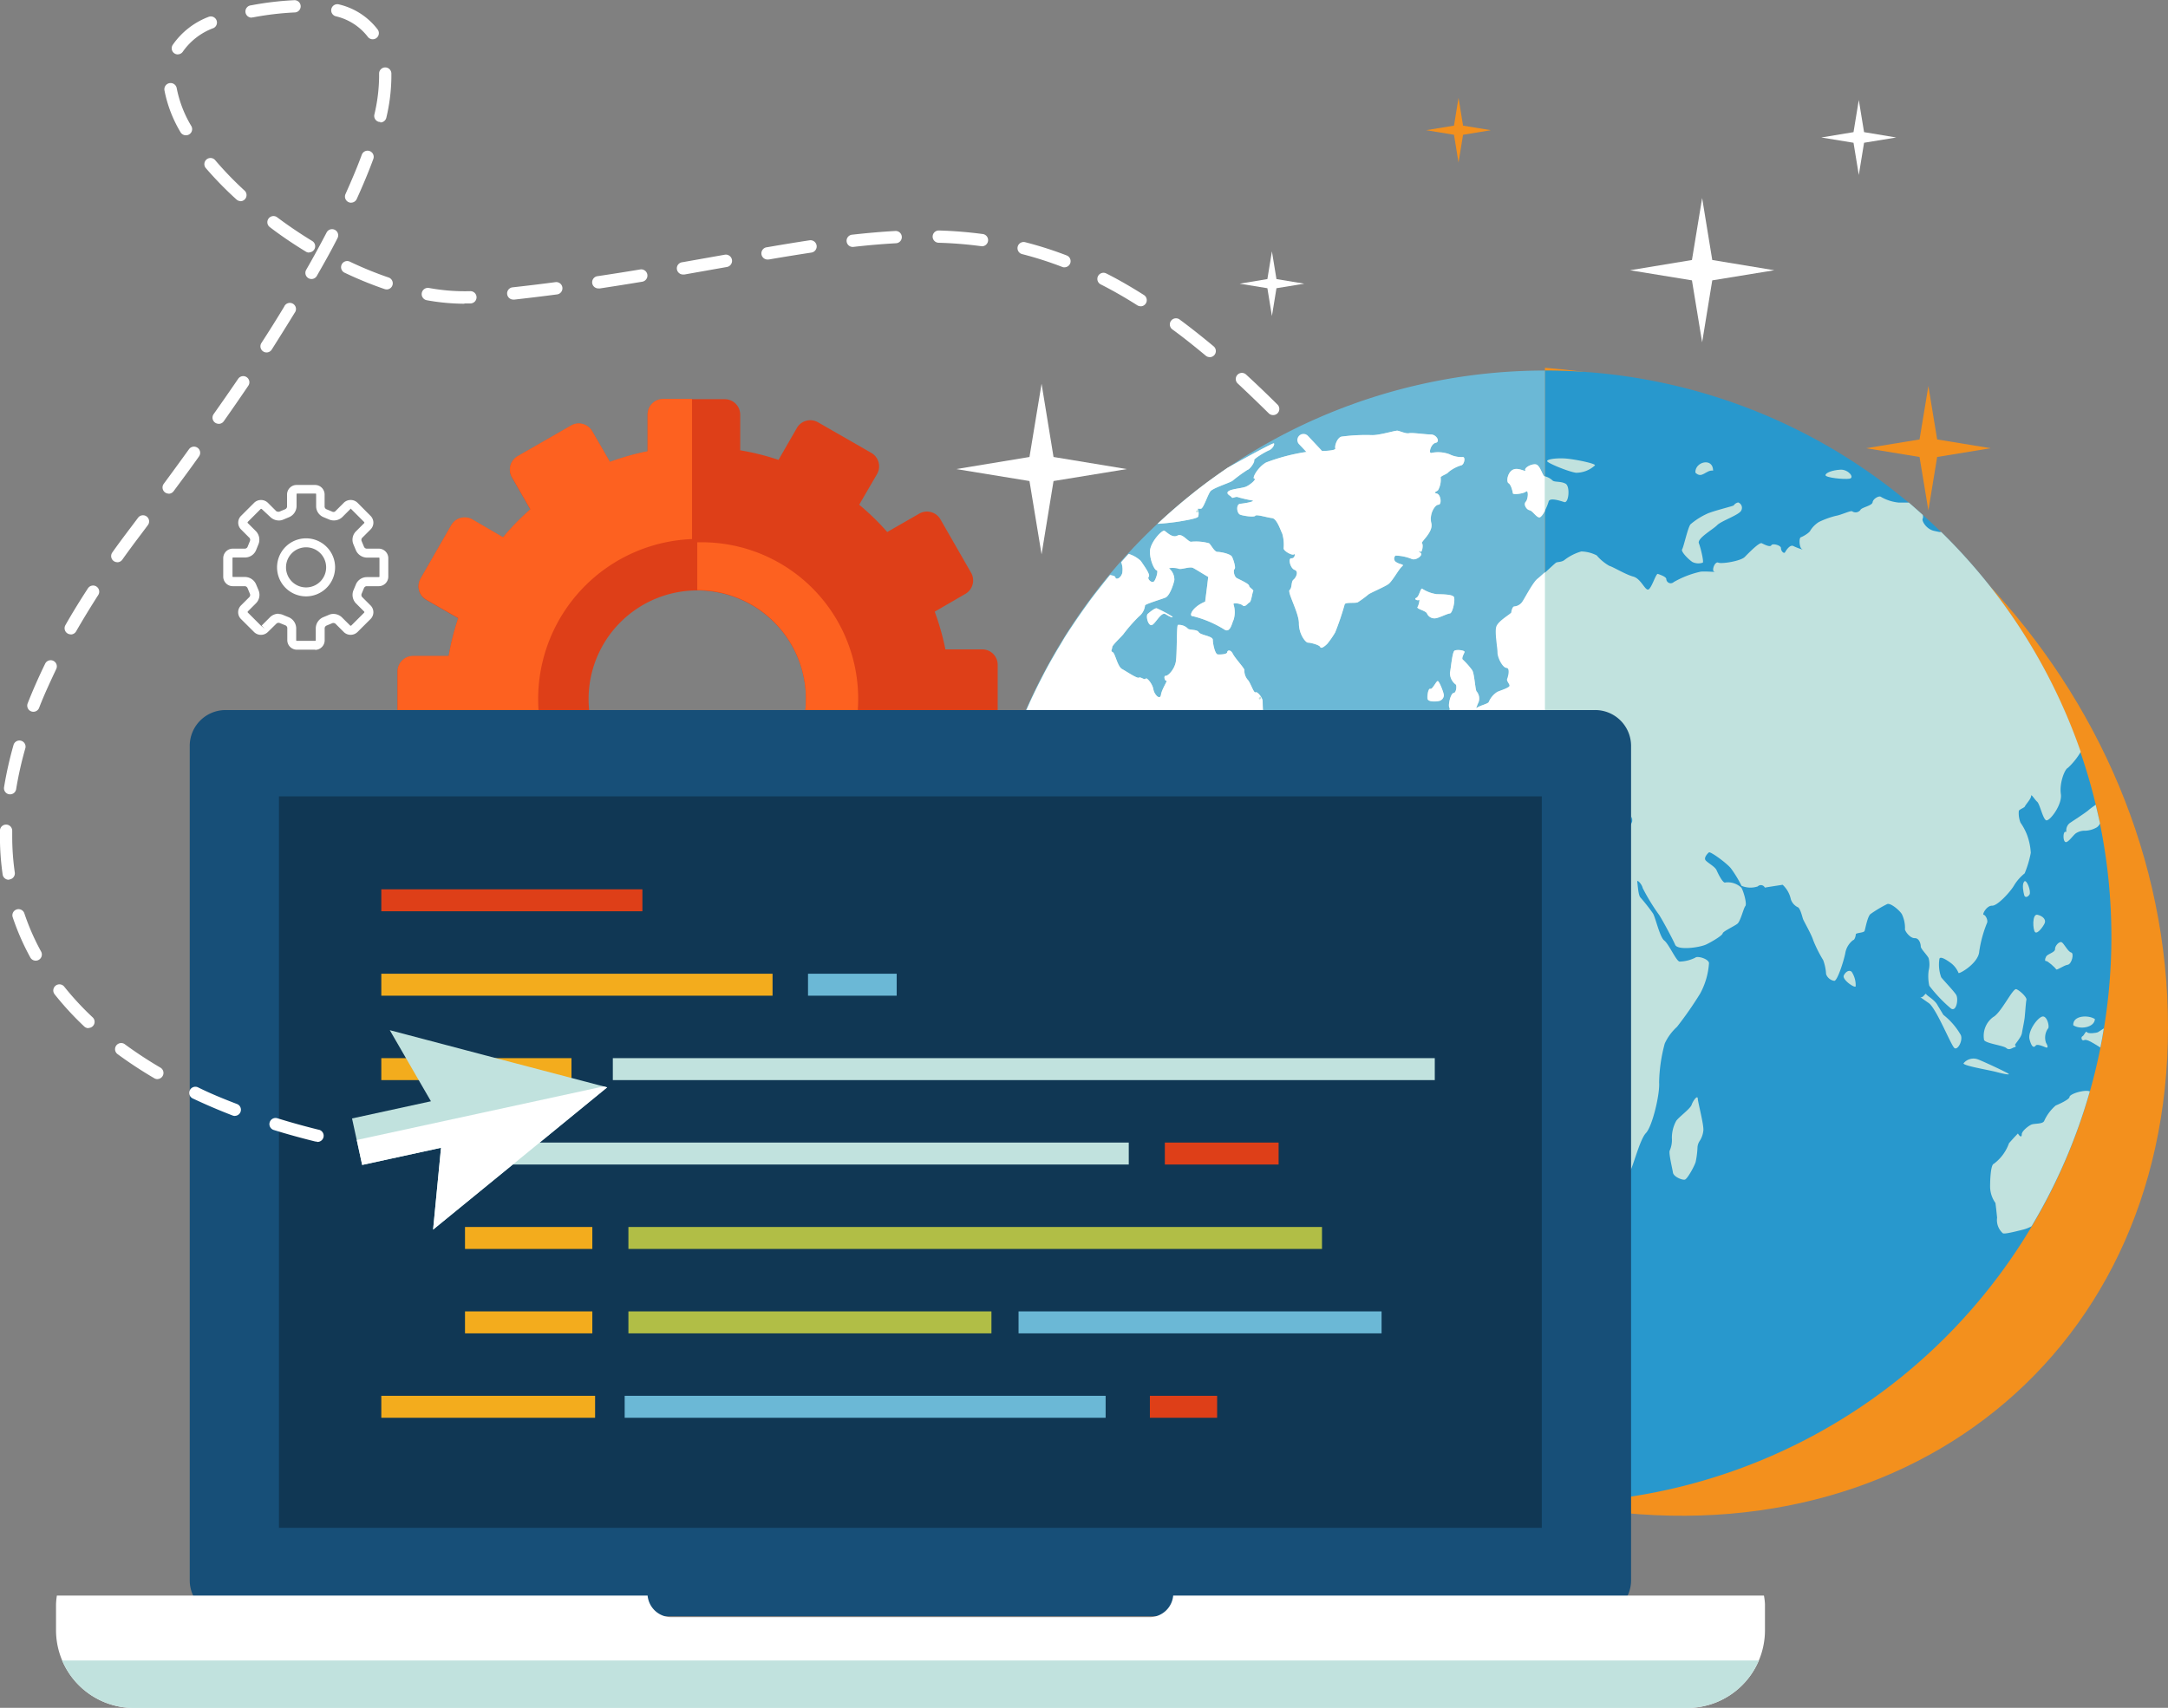
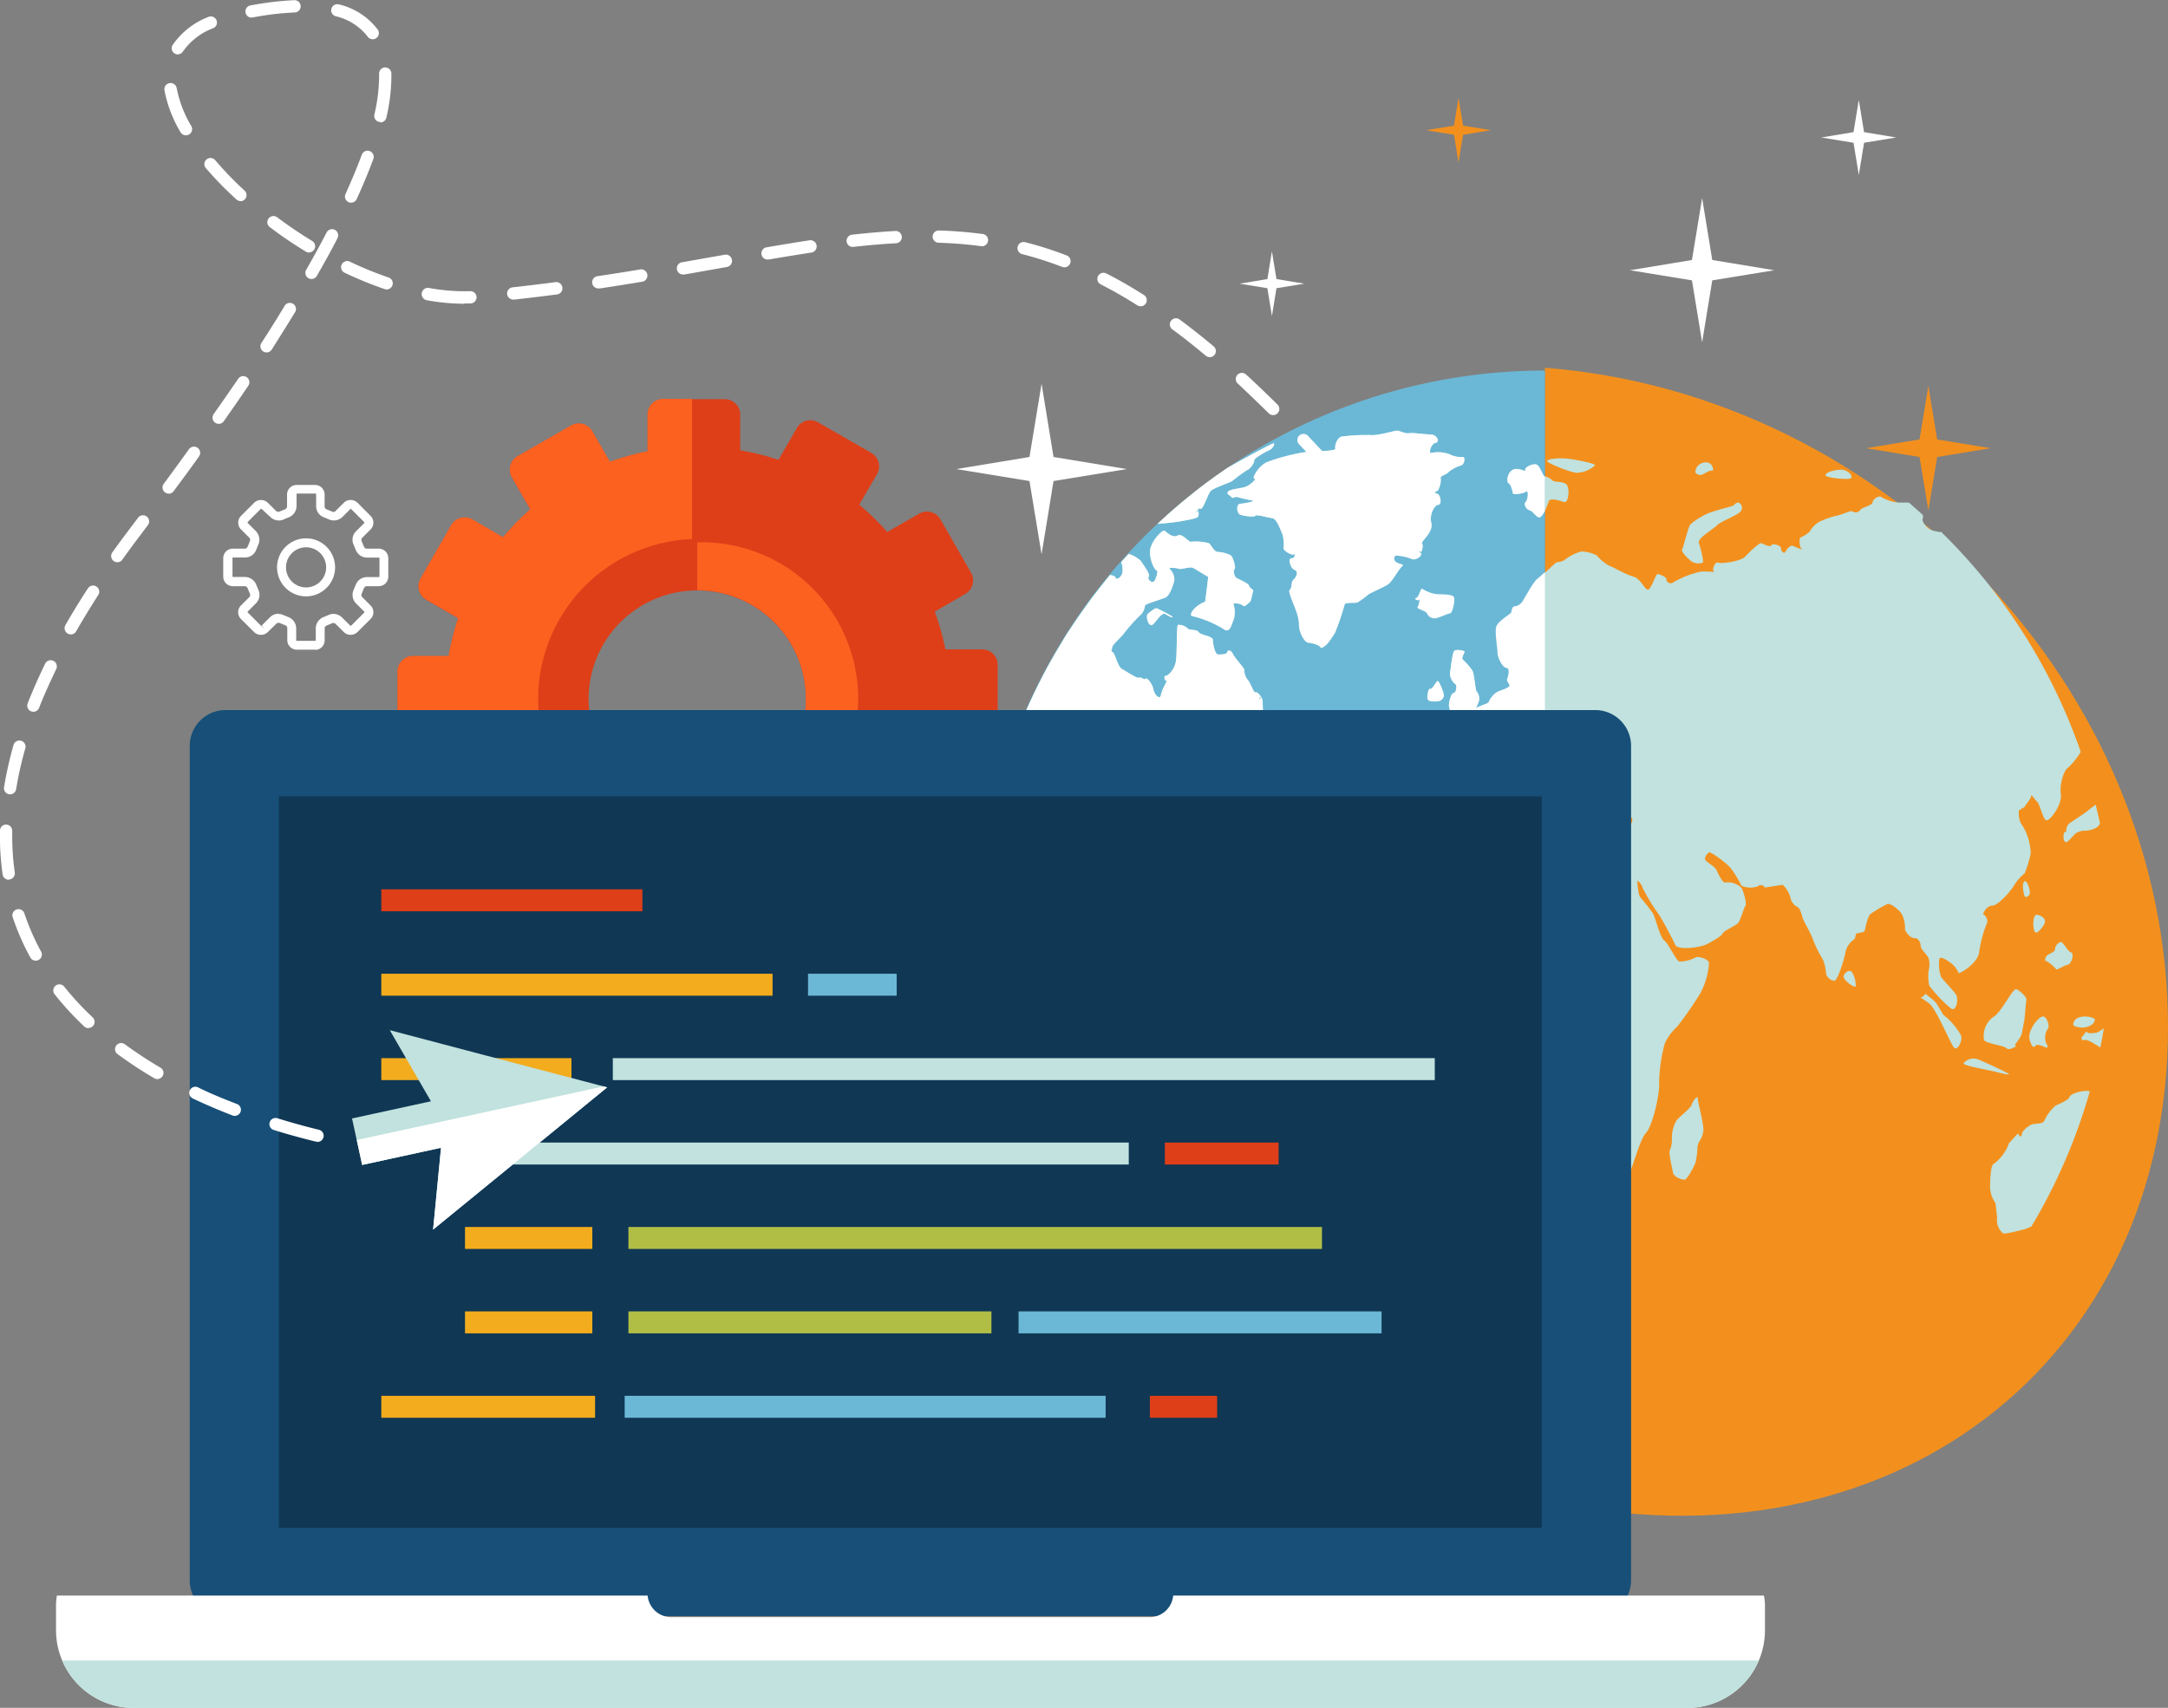
<svg xmlns="http://www.w3.org/2000/svg" id="Layer_4" data-name="Layer 4" viewBox="0 0 353.31 278.38">
  <rect x="0" y="0" width="353.31" height="278.38" fill="#808080" stroke="none" />
  <defs>
    <style>.cls-1{fill:#de3f18;}.cls-2{fill:#fd6120;}.cls-3{fill:#fff;}.cls-4{fill:#f3901d;}.cls-5{fill:#2898cd;}.cls-6{fill:#6bb8d6;}.cls-7{fill:#c1e2de;}.cls-8{fill:#174f78;}.cls-9{fill:#103754;}.cls-10{fill:#f3ac1d;}.cls-11{fill:#b1be46;}</style>
  </defs>
  <path class="cls-1" d="M744.44,679.45h-6a42.18,42.18,0,0,0-1.74-6.15l5-2.9a2.53,2.53,0,0,0,.92-3.45l-5-8.71a2.53,2.53,0,0,0-3.44-.92l-5.22,3a40.62,40.62,0,0,0-4.57-4.45l2.91-5a2.53,2.53,0,0,0-.92-3.44l-8.71-5a2.52,2.52,0,0,0-3.43.92l-3,5.21A40.26,40.26,0,0,0,705,647v-5.81a2.52,2.52,0,0,0-2.52-2.52H692.44a2.52,2.52,0,0,0-2.53,2.52v6a41.36,41.36,0,0,0-6.14,1.73l-2.89-5a2.53,2.53,0,0,0-3.46-.92l-8.71,5a2.51,2.51,0,0,0-.91,3.43l3,5.22a40.21,40.21,0,0,0-4.45,4.56l-5-2.91a2.53,2.53,0,0,0-3.44.93l-5,8.71a2.52,2.52,0,0,0,.93,3.44l5.21,3a40.66,40.66,0,0,0-1.56,6.18h-5.8a2.52,2.52,0,0,0-2.53,2.52v10.06a2.52,2.52,0,0,0,2.53,2.52h6a40.87,40.87,0,0,0,1.73,6.15l-5,2.9a2.51,2.51,0,0,0-.92,3.43l5,8.72a2.52,2.52,0,0,0,3.44.92l5.21-3a41.11,41.11,0,0,0,4.57,4.46l-2.9,5a2.51,2.51,0,0,0,.92,3.43l8.72,5a2.51,2.51,0,0,0,3.43-.92l3-5.21a41,41,0,0,0,6.19,1.56V734a2.51,2.51,0,0,0,2.51,2.51h10.07a2.52,2.52,0,0,0,2.52-2.52v-6a41.88,41.88,0,0,0,6.15-1.73l2.9,5a2.51,2.51,0,0,0,3.43.92l8.72-5a2.52,2.52,0,0,0,.92-3.44l-3-5.21a40.48,40.48,0,0,0,4.46-4.56l5,2.91a2.52,2.52,0,0,0,3.44-.92l5-8.72a2.52,2.52,0,0,0-.92-3.43l-5.21-3a41.12,41.12,0,0,0,1.57-6.17h5.81a2.52,2.52,0,0,0,2.51-2.53V682A2.51,2.51,0,0,0,744.44,679.45ZM698,705.26a17.71,17.71,0,1,1,17.71-17.71A17.71,17.71,0,0,1,698,705.26Z" transform="translate(-584.37 -573.6)" />
  <path class="cls-2" d="M697.15,713.63a26.1,26.1,0,0,1,0-52.16V638.63h-4.71a2.52,2.52,0,0,0-2.53,2.52v6a41.36,41.36,0,0,0-6.14,1.73l-2.89-5a2.53,2.53,0,0,0-3.46-.92l-8.71,5a2.51,2.51,0,0,0-.91,3.43l3,5.22a40.21,40.21,0,0,0-4.45,4.56l-5-2.91a2.53,2.53,0,0,0-3.44.93l-5,8.71a2.52,2.52,0,0,0,.93,3.44l5.21,3a40.66,40.66,0,0,0-1.56,6.18h-5.8a2.52,2.52,0,0,0-2.53,2.52v10.06a2.52,2.52,0,0,0,2.53,2.52h6a40.87,40.87,0,0,0,1.73,6.15l-5,2.9a2.51,2.51,0,0,0-.92,3.43l5,8.72a2.52,2.52,0,0,0,3.44.92l5.21-3a41.11,41.11,0,0,0,4.57,4.46l-2.9,5a2.51,2.51,0,0,0,.92,3.43l8.72,5a2.51,2.51,0,0,0,3.43-.92l3-5.21a41,41,0,0,0,6.19,1.56V734a2.51,2.51,0,0,0,2.51,2.51h3.6Z" transform="translate(-584.37 -573.6)" />
  <path class="cls-2" d="M698,662v7.79a17.71,17.71,0,1,1,0,35.42v7.79a25.51,25.51,0,1,0,0-51Z" transform="translate(-584.37 -573.6)" />
  <polygon class="cls-3" points="277.39 32.28 275.73 42.38 265.63 44.05 275.73 45.7 277.39 55.8 279.04 45.7 289.15 44.05 279.04 42.38 277.39 32.28" />
  <polygon class="cls-3" points="169.74 62.55 167.77 74.49 155.83 76.46 167.77 78.41 169.74 90.36 171.69 78.41 183.63 76.46 171.69 74.49 169.74 62.55" />
  <polygon class="cls-3" points="302.92 16.3 302.06 21.54 296.81 22.41 302.06 23.27 302.92 28.52 303.78 23.27 309.02 22.41 303.78 21.54 302.92 16.3" />
  <polygon class="cls-3" points="291.27 176.92 289.83 185.63 281.12 187.06 289.83 188.49 291.27 197.2 292.69 188.49 301.4 187.06 292.69 185.63 291.27 176.92" />
  <polygon class="cls-3" points="314.95 168.48 314.2 173 309.68 173.75 314.2 174.49 314.95 179.02 315.69 174.49 320.21 173.75 315.69 173 314.95 168.48" />
  <polygon class="cls-4" points="314.26 62.92 312.82 71.63 304.12 73.06 312.82 74.49 314.26 83.2 315.69 74.49 324.4 73.06 315.69 71.63 314.26 62.92" />
  <polygon class="cls-4" points="237.69 15.95 236.95 20.48 232.42 21.22 236.95 21.97 237.69 26.49 238.43 21.97 242.96 21.22 238.43 20.48 237.69 15.95" />
  <polygon class="cls-3" points="207.28 40.97 206.54 45.49 202.02 46.24 206.54 46.98 207.28 51.51 208.02 46.98 212.55 46.24 208.02 45.49 207.28 40.97" />
  <path class="cls-4" d="M836.14,818.17c56,12.36,101.54-22.24,101.54-77.14S892.13,637.91,836.14,633.55" transform="translate(-584.37 -573.6)" />
-   <path class="cls-5" d="M836.14,818.62a92.31,92.31,0,0,0,0-184.63" transform="translate(-584.37 -573.6)" />
  <path class="cls-6" d="M836.14,634a92.31,92.31,0,1,0,0,184.63" transform="translate(-584.37 -573.6)" />
  <path class="cls-7" d="M924.45,751.41c-1.22,0-2.8.6-2.82,1s-1.7,1.17-2.25,1.39a7.19,7.19,0,0,0-1.87,2.5c-.23.57-1.6.39-2.11.62s-1.55,1.06-1.55,1.57-.28.45-.63-.13l-.66.7-.79.88a7.16,7.16,0,0,1-2.47,3.36c-.52.14-.61,2.64-.61,3.63a4.64,4.64,0,0,0,.87,2.76l.1.8.17,1.59a2.87,2.87,0,0,0,.93,2.54c.27.21,2.56-.41,3.43-.62a6.33,6.33,0,0,0,1.25-.51,91.87,91.87,0,0,0,9.5-22A2.08,2.08,0,0,0,924.45,751.41Z" transform="translate(-584.37 -573.6)" />
  <path class="cls-7" d="M772,753.77c-.13.25,1.52,1.95,2.16,2.52a16.39,16.39,0,0,1,2.27,4.26,6.91,6.91,0,0,1,0,2.75c-.08.35.31,1.12.38,1.44s-.56,3-.33,4.13-1.28,4.5-1.25,6.19.8,3.9,1.12,3.74.41,1.54-.1,1.74-1.12,1.56-.83,1.62,0,1.4.06,1.93.53,4,.62,4.92a26.5,26.5,0,0,0,1.62,3.73c.26.73.53,2.1.63,2.31a2.81,2.81,0,0,0,.24.44,8,8,0,0,1,1.32.6,8.14,8.14,0,0,0,2.92-.05c.64-.13,0-.72-.24-1s-.55-1.88-.89-2-.47-2.14-.18-2.58,1.48-1.14,1.61-1.51.16-2.1-.15-2.34.09-2.34-.15-3.38,1.81-2,1.93-2.82,2.34-1.72,2.84-2.13a5.26,5.26,0,0,0,.7-3.3c-.24-.5.82-.92,1.29-.92a6.4,6.4,0,0,0,1.19-.34c.18,0,.74-1.05,1-1.3s.93-2.74,1.48-3.16a4.3,4.3,0,0,0,1-2.36,7.44,7.44,0,0,1,1.11-2.16,12.2,12.2,0,0,1,2.72-1.5c.37-.16.93-3.48,1.08-4.68a31.83,31.83,0,0,1,.81-3.19c0-.39.71-.73.83-.85a21.47,21.47,0,0,1,.94-2,9.84,9.84,0,0,0,1.49-2.12,13.63,13.63,0,0,1,.39-1.85v-2.11c-.37-1-1.47-2.26-1.76-2s-1.57-.89-2.22-1.13a12.45,12.45,0,0,0-2.7-.45c-.41,0-1.84-1.17-2.48-1.37s-2.27-.51-2.57-.7-.7-2.62-2-3.41-3.62-2.64-3.87-3.32-2.78-2.11-3.56-2.54a3.14,3.14,0,0,0-2.1-.37c-.15.15-1.12-1.32-1.62-1.73s-2-.76-2.08-.38-1.07.18-1.31-.14-1,.13-1.38.25-1.62,2-2.19,2.5-1.27-.43-1.65-.59a4.19,4.19,0,0,0-2.23.57c-.39.28-1.31-2-1.09-3.09s-1-3.18-1.86-3.23-1.17-2.27-1-3.09-1.62-1.33-2.07-1.39-1.58,1.09-1.77,1.65-4.28-.75-3.79-3.2a11.27,11.27,0,0,1,2.89-5.28,7.31,7.31,0,0,1,3.69-.11,1,1,0,0,0,1.2-.16,7.75,7.75,0,0,1,2.88.29c.64.26,1.55,2.73,2.21,3s.91-1.6,1-2.06a4.71,4.71,0,0,0-.48-2c-.16-.33,1.06-3.33,2.07-3.84a4.68,4.68,0,0,0,2-2.47c-.09-.29.8-.53,1-.65s0-2.54.36-3.07a11.72,11.72,0,0,1,2.87-1.89,2.28,2.28,0,0,0,.83-2c-.22-.27,1.54-1.77,2.45-2.06s1.7.52,1.47.65c.18-.1,1.44-.75,2-1.1s0-1.55-.39-1.89-.16-1.64.32-1.77.91-1.26.78-1.5,2,.2,2.82-.41.23,1.45-.36,2.27a.94.94,0,0,0,.82,1.45c.38-.16.79.44.87.67s.9-.24,1.43,0,.86-.74.9-1.18-1.28-1.38-1.5-1.92a34.39,34.39,0,0,1-.32-4.31c0-.64-.89-1.68-1.17-1.49s-.84-1.66-1.28-2.06a2.32,2.32,0,0,1-.53-1.58c0-.3-1.51-1.9-1.88-2.64s-.89-.59-.92-.25-1.1.39-1.54.35-.8-1.73-.8-2.37-2-.75-2.3-1.26-1.61-.27-1.82-.63a2.07,2.07,0,0,0-1.57-.55c-.24.14-.12,4.73-.34,6s-1.27,2.33-1.65,2.3-.16.88.11.8-.74,1.35-.88,2.29-1.09,0-1.24-.9-1.09-2-1.26-1.72-.82-.35-1.1-.17-2-1-2.75-1.41-1.11-2.56-1.52-2.75-.07-.46-.08-.79,1.38-1.6,1.8-2.11a25.85,25.85,0,0,1,2.55-2.91,2.65,2.65,0,0,0,1-1.78c-.1-.21,2.59-1,3.32-1.3s1.36-2.28,1.46-2.87a2.39,2.39,0,0,0-.8-1.84c-.34-.15,1-.2,1.47,0s1.84-.41,2.39-.12,1.66,1,2.46,1.46l-.18,1.5-.32,2.53c-2.13.88-2.74,2.4-2,2.37a17.65,17.65,0,0,1,5.09,2.15c1,.69,1.26-1,1.54-1.55a4.12,4.12,0,0,0,0-2.5c-.23-.33,1.11-.21,1.49.15s.82-.37,1.11-.5.43-1.52.59-1.8-.64-.57-.66-.91-1.55-1-2-1.25-.62-1.29-.37-1.47-.17-1.52-.41-2-1.83-.8-2.37-.8-1.08-1.23-1.39-1.41a8,8,0,0,0-2.85-.25c-.5.15-1.44-1.45-2.28-1s-1.74-.57-2.12-.78-2.39,1.93-2.37,3.44.78,3,1.09,3-.07,1.41-.42,1.8-1.19-.41-.86-.75-.87-1.92-1.28-2.56a5,5,0,0,0-2-1.16c-.41.45-.81.9-1.21,1.36a3.32,3.32,0,0,1,.16,1.8c-.3.92-1.07,1.06-1.11.66,0-.18-.41-.31-.87-.37a92,92,0,0,0-20.76,48.25,5.52,5.52,0,0,1,1.08,1.54c.25.81,1.66,1.34,1.93,1.51s.35-1.55.16-2,.34-.71.33-.39a12.76,12.76,0,0,0,1.76,2.39c.44.54.9,4.06,1.32,4.82s4.48,2.32,5.8,2.6a7.07,7.07,0,0,1,3.21,2.16c.26.42,2,.64,2.37.8s1.27,1.35,1.64,1.6a2,2,0,0,1,.66,1.14c0,.19,2.3,1.05,2.86,1.67a1.23,1.23,0,0,0,1.65.19c.18-.26.63,1.22.87,1.73a3.34,3.34,0,0,1,.11,2c-.18.2-.51,2.51-.9,3a11.86,11.86,0,0,0-1,4.48,5.3,5.3,0,0,0,1.72,2.24.53.53,0,0,1-.1,1c-.36,0-.2,3.25.67,3.72A3.27,3.27,0,0,1,772,753.77Z" transform="translate(-584.37 -573.6)" />
  <path class="cls-7" d="M782.88,697.54h0Z" transform="translate(-584.37 -573.6)" />
  <path class="cls-7" d="M776.57,658.6c1.1-.19,2.94-.49,3.07-.8a1.91,1.91,0,0,0-.1-1.28l.53,0c.42,0,1.12-2.3,1.56-2.84s3-1.33,3.57-1.69a25.77,25.77,0,0,1,2.43-1.78c.5-.15,1.25-1.33,1.13-1.57s1.71-1.34,2.4-1.63,1-1.1.79-1.14-4,2-7.55,4A92.81,92.81,0,0,0,773,659C774.15,658.93,775.85,658.72,776.57,658.6Z" transform="translate(-584.37 -573.6)" />
  <path class="cls-7" d="M843.34,773.5c1.18-.7,3.19-3.67,3.85-4.29s1.14-2.87,1.28-3.36a3.22,3.22,0,0,1,1.51-1.39c.38-.1,1.57-5.08,2.62-6.17s2.29-6.35,2.15-8.24a25.9,25.9,0,0,1,.92-6.36,8.52,8.52,0,0,1,2-2.72,59.3,59.3,0,0,0,3.77-5.42,12,12,0,0,0,1.44-5c-.16-.7-1.92-1.18-2.25-.84a6,6,0,0,1-2.53.63c-.53,0-1.75-2.85-2.51-3.43s-1.44-3.85-1.87-4.46a30.16,30.16,0,0,0-2-2.54c-.38-.36-.45-2.09-.53-2.56s.73.31.88,1a32.85,32.85,0,0,0,2.7,4.41c.6.94,2.2,3.92,2.6,4.85s4,.46,5.1-.08,2.59-1.46,2.64-1.79,1.89-1.16,2.4-1.57,1-2.54,1.29-2.88-.27-2.38-.65-3a3.24,3.24,0,0,0-2.59-.85c-.37.24-1.17-1.36-1.45-2s-1.69-1.31-1.85-1.72.38-1,.61-1.18,2.82,1.68,3.57,2.59a19.05,19.05,0,0,1,1.74,2.86,3.76,3.76,0,0,0,2.64.1.72.72,0,0,1,1.16.19l.65-.11,2.25-.35a4.5,4.5,0,0,1,1.34,2.38,2.22,2.22,0,0,0,1.09,1.26c.43.1.76,1.57.89,1.94s1.41,2.57,1.67,3.49a22,22,0,0,0,1.62,3.22,7.74,7.74,0,0,1,.47,2.27,1.67,1.67,0,0,0,1.34,1.1c.51,0,1.54-3.26,1.78-4.46a3.36,3.36,0,0,1,1.3-2.19c.23,0,.42-.67.42-.93s1.31-.23,1.43-.55.49-2.46,1-2.78a20.22,20.22,0,0,1,2.7-1.61c.58-.2,2.05,1.07,2.39,1.67a5.22,5.22,0,0,1,.5,2.36c-.12.25.78,1.55,1.57,1.53s1,1,1,1.37,1.07,1.42,1.28,1.89a4.1,4.1,0,0,1,0,2.05,7.15,7.15,0,0,0,.11,2.45,23.63,23.63,0,0,0,3.48,3.67c.91.74,1.34-1.52.88-2.22s-2.05-2.34-2.42-2.83a6,6,0,0,1-.29-3c.13-.55,1.38.31,1.9.7a3.91,3.91,0,0,1,1.21,1.58c0,.29,3.26-1.53,3.38-3.5a20,20,0,0,1,1.3-4.72c.11-.52-.32-1.23-.59-1.25s.48-1.51,1.39-1.48,3.1-2.41,3.62-3.38a7.62,7.62,0,0,1,1.68-1.89,16.67,16.67,0,0,0,1-3.35,10.17,10.17,0,0,0-.61-2.92,9.45,9.45,0,0,0-1.07-2,4.23,4.23,0,0,1-.27-1.93c.12-.24.94-.51,1-.73s1-1.22,1-1.67.58.57,1,.94.9,2.71,1.43,3,2.68-2.5,2.42-4.27.62-4.05,1.14-4.26a11.32,11.32,0,0,0,2.1-2.62,92.53,92.53,0,0,0-22.74-35.84,1.36,1.36,0,0,1-.35,0l-.79-.17c-1.32-.28-2.09-1.7-1.87-2a.92.92,0,0,0,0-.62q-1.11-1-2.26-2c-.63,0-1.29,0-1.67,0a7.19,7.19,0,0,1-2.83-.9c-.31-.31-1.34.27-1.41.85s-1.87.84-2,1.28a1,1,0,0,1-1.29.22c-.18-.25-1.85.59-2.69.71a14.2,14.2,0,0,0-2.76,1,4.36,4.36,0,0,0-1.4,1.39c-.13.36-1.21,1-1.55,1.1s-.27,1.69.17,1.92-.83-.19-1.38-.48-1.18.67-1.36,1-.69-.2-.67-.66-1.38-.84-1.57-.47-1.15-.13-1.56-.33-2.14,1.6-2.79,2.25-3.73,1.16-4.3.91-1.14,1.36-.65,1.47-1.25-.08-2.21,0a15.44,15.44,0,0,0-4.4,1.7.72.72,0,0,1-1.21-.49c0-.38-1.06-.73-1.37-.84s-.93,2.08-1.48,2.5-1.22-1.71-2.52-2.06-3.33-1.61-3.91-1.75a7.74,7.74,0,0,1-2.06-1.71,5.79,5.79,0,0,0-2.52-.64,8.16,8.16,0,0,0-2.71,1.37c-.47.39-1.16.31-1.39.45s-2.18,2-2.93,2.64-2.07,3.16-2.5,3.78a1.77,1.77,0,0,1-1.31.74c-.25,0-.46.7-.46.95s-2.24,1.42-2.47,2.43.22,3.33.22,4.15.83,2.46,1.45,2.48.29,1.4.13,1.78.39.81.37,1.14-1.57.79-2,1A3.59,3.59,0,0,0,827,688c-.09.35-1.58.6-2.07,1.07a10.35,10.35,0,0,1,.42-1.08,1.79,1.79,0,0,0-.34-1.68c-.23-.2-.35-2.88-.72-3.46a12.13,12.13,0,0,0-1.54-1.74c-.23-.19.16-.89.29-1.2s-1.25-.47-1.63-.25-.58,2.88-.75,3.6a2.38,2.38,0,0,0,.92,1.9c.22.05.16,1.36-.32,1.4s-.94,2-.69,2.39-.35,1.29-.64,1.49,1.87.08,2.86.06,1.75.41,1.65.5-1.88.34-2.2.77-1.52,1.23-1.76,1.56.4,1,.91,1,1.09,1.77,1.5,2.1.25,1.27.08,1.53-2.58-.17-3.49.05-2.07,2.16-2.15,2.89a17.69,17.69,0,0,0,.27,3.41c.11.58,2,.94,2.41,1.22s2.22,0,2.61.19,1.61-1.86,1.86-2.8,2.19-2.68,2.59-3.33,2.51-.56,3-.9.23,1.6.48,2.65,2.26.93,2-.07.2-1.42.28-1.06,2,1.15,2.39,1.71.26,1.75-.17,1.74-.45,1.3,0,1.45,1.05-1.49,1.54-1.73.88-1.26.65-1.33.42-1,.69-.68a11.27,11.27,0,0,0-1.86-2.81c-.82-.83-.25-.46,1.29.82l1.06,1.49c.21.26.48,1.08.66,1.38l.25.44a10,10,0,0,1,.39,2.33,1.68,1.68,0,0,0,1.34,1.1c.51,0,.89.24.79.26s.33,1,.84,1,.72-1.28.21-1.31-.43-1.9-.49-2.71.36-1.49.54-1.49,0,1.68,0,2.06a5.5,5.5,0,0,0,.46,1.69l.52.39,1.16.9c1.67-.49,3.91-.11,3.83.23s1.24.43,1.31-.13.14,0,.14.4-1.09,1.87-1.28,2.56-4,.22-5.7.09-4.11.44-4.3.93-2.77-1.14-4-1.64-2.12-2.31-2.36-2.55.2-.82.09-1.18-2.82-.43-3.61-.14-4.85.72-5.82,1.14a5.2,5.2,0,0,1-2.86-.11c-.45-.08-1.53,1.25-2.07,1.49s-1.24,2.12-1.54,4.19l-.74,1.44-.48.92c-1.34,1-2.83,4.43-3.27,5.11s-.78,5.59-.78,7.24,1.44,5.15,1.85,6.11,2.9,3.1,3.73,3.61,3.54.57,4.43.57a2.71,2.71,0,0,0,2.24-1.87l1.3.13.6.06c0,.73,1.95,1.31,2.42,1.57a4.07,4.07,0,0,0,2.11,0c.37-.11.8,3.28.52,4.26s.67,4.42.94,5.45,1.46,3.87,1.58,4.88-.69,4.39-.83,5.57,1.47,4.49,1.9,5.63a19.19,19.19,0,0,1,.77,4.15c0,.57,1.76,4,2.16,5.4S842.16,774.2,843.34,773.5Z" transform="translate(-584.37 -573.6)" />
  <path class="cls-7" d="M919.44,731.59c.11.25,1.22-.63,1.89-.73s1.09-1.89.57-2-1.18-1.51-1.56-1.68-1.1.59-1.07,1.13-1.21.76-1.45,1.21-.22.77,0,.73S919.33,731.34,919.44,731.59Z" transform="translate(-584.37 -573.6)" />
  <path class="cls-7" d="M918.09,741.29c.33-.12,0-1.89-.73-2s-2.61,2.33-2.24,3.74.76,1.33,1,1,1.34.19,1.68.31.33-.23,0-.76A2.61,2.61,0,0,1,918.09,741.29Z" transform="translate(-584.37 -573.6)" />
  <path class="cls-7" d="M914.31,739.57c.08-.63.2-2.6.3-3s-1.07-1.52-1.65-1.73-2.44,3.83-3.78,4.55a3.79,3.79,0,0,0-1.47,3.75c.36.57,3.15.87,3.63,1.3s1-.07,1.32-.14.2-.26.09-.34,1-1.22,1.12-1.94S914.23,740.19,914.31,739.57Z" transform="translate(-584.37 -573.6)" />
  <path class="cls-7" d="M906.73,746.29a2.09,2.09,0,0,0-2.37.63c-.1.4,4,1.06,5.4,1.43s2.22.49,1.91.26S907.77,746.69,906.73,746.29Z" transform="translate(-584.37 -573.6)" />
  <path class="cls-7" d="M915.1,719.43c.33-.46-.46-2.62-.86-2.13s-.11,1.75,0,2.19S914.77,719.9,915.1,719.43Z" transform="translate(-584.37 -573.6)" />
  <path class="cls-7" d="M917.59,724.07c.24-.56-.3-1.17-1.19-1.36s-.76,2.5-.37,2.84S917.35,724.63,917.59,724.07Z" transform="translate(-584.37 -573.6)" />
  <path class="cls-7" d="M922.24,740.71c1.07.75,3.45.41,3.53-1C924.71,739,922.15,739.1,922.24,740.71Z" transform="translate(-584.37 -573.6)" />
  <path class="cls-7" d="M921.66,707.77a1.51,1.51,0,0,0-.54,1.42h-.18c-.36,0-.4,1.41,0,1.65s1.27-1.1,1.74-1.42a2.63,2.63,0,0,1,1.56-.41,4.11,4.11,0,0,0,1.84-.55,1.57,1.57,0,0,0,.52-.63c-.21-1-.46-2-.7-3.06-.45.33-.95.68-1.18.89C924.23,706.09,922.25,707.37,921.66,707.77Z" transform="translate(-584.37 -573.6)" />
  <path class="cls-7" d="M897.26,736.11h0C897.09,736,897.06,736,897.26,736.11Z" transform="translate(-584.37 -573.6)" />
  <path class="cls-7" d="M903.91,742.31a11.25,11.25,0,0,0-2.84-3.29l-.44-.73-.49-.81c-.43-.89-1.76-1.57-1.87-1.84s-.54.77-1,.47l1.43,1c1.24.89,3.63,6.9,4.17,7.32S904.3,743.18,903.91,742.31Z" transform="translate(-584.37 -573.6)" />
  <path class="cls-7" d="M884.85,732.59c-.33.68,1.77,2.12,1.93,1.79a4,4,0,0,0-.64-2.36C885.77,731.66,885.19,731.92,884.85,732.59Z" transform="translate(-584.37 -573.6)" />
  <path class="cls-7" d="M857,764.71c.08.71,1.53,1.28,1.95,1.17s1.6-2.28,1.76-2.9a14.19,14.19,0,0,0,.29-2.28,2.09,2.09,0,0,1,.36-1.12,3.83,3.83,0,0,0,.59-1.63c.16-.82-.87-4.61-.9-5.27s-.78.34-1,1-2.09,2-2.51,2.62a5.73,5.73,0,0,0-.71,2.84,4.26,4.26,0,0,1-.35,2C856.28,761.54,856.89,764,857,764.71Z" transform="translate(-584.37 -573.6)" />
  <path class="cls-7" d="M788.9,791h1.27C790.39,789.58,788.83,789.81,788.9,791Z" transform="translate(-584.37 -573.6)" />
  <path class="cls-7" d="M822.73,648.11a4.34,4.34,0,0,1-2.15-.46,5.36,5.36,0,0,0-2.89-.23c-.59.25-.18-1.45.64-1.63s.12-1.36-.76-1.36-3.06-.33-3.57-.21-1.51-.36-1.88-.41-3,.78-4.21.72a30,30,0,0,0-4.93.25c-.67.17-1.14,1.46-1,1.92s-2.94.45-3.89.46a31.74,31.74,0,0,0-7.38,1.83c-1.33.73-2.37,2.6-1.93,2.64s-.74,1.09-1.45,1.34-2.43.35-2.82.76.42.67.58.94.64-.23,1.09,0a21.93,21.93,0,0,0,2.32.52c.4.16-1.26.47-2,.53s-.6,1.58,0,1.79,2.27.44,2.44.17,1.94.29,2.74.38,1.41,2.09,1.65,2.52a6.39,6.39,0,0,1,.23,2.39c-.05.44,1.41,1.24,1.67,1s.19.69-.4.64-.2,1.64.52,1.89.22,1.28-.19,1.6-.19,1.31-.62,1.67,1.52,3.72,1.51,5.45,1.07,3.14,1.48,3.14,1.84.35,2,.72.88-.26,1.15-.54a14.91,14.91,0,0,0,1.28-1.85,45.41,45.41,0,0,0,1.55-4.58c.13-.37,1.76-.14,2.13-.33a17.88,17.88,0,0,0,1.74-1.28c.3-.25,2.63-1.23,3.26-1.69s1.69-2.43,2.19-2.85-.26-.29-.88-.7a.66.66,0,0,1-.16-1.09,7.43,7.43,0,0,1,2.7.56c.65.26,1.88-.64,1.41-1s-.23-.33,0-.19.47-1.14.22-1.38,1.89-1.81,1.52-3.29.58-3,1.16-3,.41-1.67-.28-1.83,0-.3.22-.54a3.52,3.52,0,0,0,.43-2c-.15-.29,1.05-.6,1.26-.94a5.84,5.84,0,0,1,2.09-1.11C823,649.35,823.26,648.05,822.73,648.11Z" transform="translate(-584.37 -573.6)" />
  <path class="cls-7" d="M834.75,649.32c-.66-.22-2,.5-1.82.92s-1.09-.53-2-.08-1.12,2-.72,2.2.7,1.42.71,1.66,1.71.07,2.14-.29.37,1.24-.05,1.67.15,1.3.63,1.37,1.11,1.18,1.6,1.17,1.32-1.88,1.5-2.58,1.81-.15,2.55.08,1-2.57.21-3-1.8-.21-2.13-.53a2.76,2.76,0,0,0-1.27-.68C835.75,651.19,835.4,649.54,834.75,649.32Z" transform="translate(-584.37 -573.6)" />
  <path class="cls-7" d="M841.2,650.66a4.53,4.53,0,0,0,3.08-1.19c.32-.3-3.61-1.1-5.1-1.15s-2.7.16-2.68.45S839.9,650.47,841.2,650.66Z" transform="translate(-584.37 -573.6)" />
  <path class="cls-7" d="M817.44,685.89c-.34-.14-.53,1.14-.45,1.63s1.28.45,1.79.36a1,1,0,0,0,.89-.93c0-.42-.75-2.34-1-2.34S817.79,686,817.44,685.89Z" transform="translate(-584.37 -573.6)" />
-   <path class="cls-7" d="M821.3,670.9c-.27-.47-2.31-.42-2.81-.45a5.81,5.81,0,0,1-2.31-.86c-.29-.32-.51,1.26-1,1.46s.22.51.42.34,0,.81-.22,1.15,1.36.57,1.54,1.09a1.32,1.32,0,0,0,1.44.74c.62-.1,1.84-.74,2.28-.78S821.57,671.38,821.3,670.9Z" transform="translate(-584.37 -573.6)" />
  <path class="cls-7" d="M864.21,659.2c.7-.71,3.59-1.66,3.92-2.38a.92.92,0,0,0-.5-1.32,1.16,1.16,0,0,0-.72.48c-.07.12-3.39.9-4.4,1.39a11.51,11.51,0,0,0-2.63,1.68c-.43.43-1.13,3.72-1.38,4.09s1.1,1.71,1.7,2.08a2.23,2.23,0,0,0,1.65.1c.23-.07-.31-2.37-.62-3.17S863.5,659.92,864.21,659.2Z" transform="translate(-584.37 -573.6)" />
  <path class="cls-7" d="M860.66,650.64c1.09,1.08,1.69-.48,2.89-.33C863.53,648.11,860.55,648.87,860.66,650.64Z" transform="translate(-584.37 -573.6)" />
  <path class="cls-7" d="M881.86,651.05c0,.41,3,.73,3.91.58s-.18-1.55-1.49-1.47S881.9,650.65,881.86,651.05Z" transform="translate(-584.37 -573.6)" />
  <path class="cls-7" d="M771.41,673.67c-.32.29,0,1.79.57,1.83s1.58-2.26,2.33-1.79,1.25.64,1.13.4a21.68,21.68,0,0,0-2.52-1.34C772.66,672.61,771.74,673.38,771.41,673.67Z" transform="translate(-584.37 -573.6)" />
  <path class="cls-7" d="M779.21,724.32c0,.25,1.33.22,1.55-.19s.1-.74-.26-.74S779.21,724.07,779.21,724.32Z" transform="translate(-584.37 -573.6)" />
  <path class="cls-7" d="M773.29,722.14c.64-.12.34.91.49,1.28s1.68.67,2,.92,1.09-.47,1.7-.39-.2-2.11-1.22-2.05-1.83-.93-2.07-1a16.17,16.17,0,0,1-1.77-1.1,14.35,14.35,0,0,0-3.82-.5,2.89,2.89,0,0,0-2,1.2c-.14.3,1.4.5,1.84.27a4.43,4.43,0,0,1,2.93.76A2.28,2.28,0,0,0,773.29,722.14Z" transform="translate(-584.37 -573.6)" />
  <path class="cls-7" d="M770.51,724.32c0,.25,1.34.1,1.66.11s.32-.22,0-.49S770.51,724.07,770.51,724.32Z" transform="translate(-584.37 -573.6)" />
-   <path class="cls-7" d="M771.46,717.42c-.35-.14-.63.41-.63.67a.45.45,0,0,0,.43.47C771.49,718.55,771.81,717.56,771.46,717.42Z" transform="translate(-584.37 -573.6)" />
  <path class="cls-7" d="M774.27,717.63a1.3,1.3,0,0,0-.86-.47c-.18,0-.29.45-.26,1S774.39,717.88,774.27,717.63Z" transform="translate(-584.37 -573.6)" />
  <path class="cls-7" d="M776.3,720.75c.54-.26.61-.91.29-.87s-.92-.93-1.27-1.07-.63.58-.63.89.2.53.43.47S775.75,721,776.3,720.75Z" transform="translate(-584.37 -573.6)" />
  <path class="cls-7" d="M926.28,741.84c-.28.15-1.63.31-1.81,0s-.45.55-.74.68-.13.84.3.62,1.58.56,2.63,1.21c.21-1,.39-2.07.56-3.12C926.84,741.48,926.45,741.74,926.28,741.84Z" transform="translate(-584.37 -573.6)" />
  <path class="cls-3" d="M772,753.77c-.13.25,1.52,1.95,2.16,2.52a16.39,16.39,0,0,1,2.27,4.26,6.91,6.91,0,0,1,0,2.75c-.08.35.31,1.12.38,1.44s-.56,3-.33,4.13-1.28,4.5-1.25,6.19.8,3.9,1.12,3.74.41,1.54-.1,1.74-1.12,1.56-.83,1.62,0,1.4.06,1.93.53,4,.62,4.92a26.5,26.5,0,0,0,1.62,3.73c.26.73.53,2.1.63,2.31a2.81,2.81,0,0,0,.24.44,8,8,0,0,1,1.32.6,8.14,8.14,0,0,0,2.92-.05c.64-.13,0-.72-.24-1s-.55-1.88-.89-2-.47-2.14-.18-2.58,1.48-1.14,1.61-1.51.16-2.1-.15-2.34.09-2.34-.15-3.38,1.81-2,1.93-2.82,2.34-1.72,2.84-2.13a5.26,5.26,0,0,0,.7-3.3c-.24-.5.82-.92,1.29-.92a6.4,6.4,0,0,0,1.19-.34c.18,0,.74-1.05,1-1.3s.93-2.74,1.48-3.16a4.3,4.3,0,0,0,1-2.36,7.44,7.44,0,0,1,1.11-2.16,12.2,12.2,0,0,1,2.72-1.5c.37-.16.93-3.48,1.08-4.68a31.83,31.83,0,0,1,.81-3.19c0-.39.71-.73.83-.85a21.47,21.47,0,0,1,.94-2,9.84,9.84,0,0,0,1.49-2.12,13.63,13.63,0,0,1,.39-1.85v-2.11c-.37-1-1.47-2.26-1.76-2s-1.57-.89-2.22-1.13a12.45,12.45,0,0,0-2.7-.45c-.41,0-1.84-1.17-2.48-1.37s-2.27-.51-2.57-.7-.7-2.62-2-3.41-3.62-2.64-3.87-3.32-2.78-2.11-3.56-2.54a3.14,3.14,0,0,0-2.1-.37c-.15.15-1.12-1.32-1.62-1.73s-2-.76-2.08-.38-1.07.18-1.31-.14-1,.13-1.38.25-1.62,2-2.19,2.5-1.27-.43-1.65-.59a4.19,4.19,0,0,0-2.23.57c-.39.28-1.31-2-1.09-3.09s-1-3.18-1.86-3.23-1.17-2.27-1-3.09-1.62-1.33-2.07-1.39-1.58,1.09-1.77,1.65-4.28-.75-3.79-3.2a11.27,11.27,0,0,1,2.89-5.28,7.31,7.31,0,0,1,3.69-.11,1,1,0,0,0,1.2-.16,7.75,7.75,0,0,1,2.88.29c.64.26,1.55,2.73,2.21,3s.91-1.6,1-2.06a4.71,4.71,0,0,0-.48-2c-.16-.33,1.06-3.33,2.07-3.84a4.68,4.68,0,0,0,2-2.47c-.09-.29.8-.53,1-.65s0-2.54.36-3.07a11.72,11.72,0,0,1,2.87-1.89,2.28,2.28,0,0,0,.83-2c-.22-.27,1.54-1.77,2.45-2.06s1.7.52,1.47.65c.18-.1,1.44-.75,2-1.1s0-1.55-.39-1.89-.16-1.64.32-1.77.91-1.26.78-1.5,2,.2,2.82-.41.23,1.45-.36,2.27a.94.94,0,0,0,.82,1.45c.38-.16.79.44.87.67s.9-.24,1.43,0,.86-.74.9-1.18-1.28-1.38-1.5-1.92a34.39,34.39,0,0,1-.32-4.31c0-.64-.89-1.68-1.17-1.49s-.84-1.66-1.28-2.06a2.32,2.32,0,0,1-.53-1.58c0-.3-1.51-1.9-1.88-2.64s-.89-.59-.92-.25-1.1.39-1.54.35-.8-1.73-.8-2.37-2-.75-2.3-1.26-1.61-.27-1.82-.63a2.07,2.07,0,0,0-1.57-.55c-.24.14-.12,4.73-.34,6s-1.27,2.33-1.65,2.3-.16.88.11.8-.74,1.35-.88,2.29-1.09,0-1.24-.9-1.09-2-1.26-1.72-.82-.35-1.1-.17-2-1-2.75-1.41-1.11-2.56-1.52-2.75-.07-.46-.08-.79,1.38-1.6,1.8-2.11a25.85,25.85,0,0,1,2.55-2.91,2.65,2.65,0,0,0,1-1.78c-.1-.21,2.59-1,3.32-1.3s1.36-2.28,1.46-2.87a2.39,2.39,0,0,0-.8-1.84c-.34-.15,1-.2,1.47,0s1.84-.41,2.39-.12,1.66,1,2.46,1.46l-.18,1.5-.32,2.53c-2.13.88-2.74,2.4-2,2.37a17.65,17.65,0,0,1,5.09,2.15c1,.69,1.26-1,1.54-1.55a4.12,4.12,0,0,0,0-2.5c-.23-.33,1.11-.21,1.49.15s.82-.37,1.11-.5.43-1.52.59-1.8-.64-.57-.66-.91-1.55-1-2-1.25-.62-1.29-.37-1.47-.17-1.52-.41-2-1.83-.8-2.37-.8-1.08-1.23-1.39-1.41a8,8,0,0,0-2.85-.25c-.5.15-1.44-1.45-2.28-1s-1.74-.57-2.12-.78-2.39,1.93-2.37,3.44.78,3,1.09,3-.07,1.41-.42,1.8-1.19-.41-.86-.75-.87-1.92-1.28-2.56a5,5,0,0,0-2-1.16c-.41.45-.81.9-1.21,1.36a3.32,3.32,0,0,1,.16,1.8c-.3.92-1.07,1.06-1.11.66,0-.18-.41-.31-.87-.37-.41.5-.82,1-1.22,1.52s-.79,1-1.19,1.51-.83,1.09-1.23,1.65-.72,1-1.07,1.5q-.79,1.13-1.55,2.27c-.49.73-1,1.47-1.42,2.22s-.78,1.29-1.16,1.95l-.78,1.35q-.57,1-1.12,2.06l-.61,1.19c-.83,1.63-1.63,3.29-2.36,5a1.45,1.45,0,0,0-.06.14c-.37.83-.7,1.67-1,2.52l-.38,1c-.33.87-.66,1.74-1,2.61-.05.15-.1.29-.15.44a90.73,90.73,0,0,0-2.61,9l-.15.61a92.56,92.56,0,0,0-1.67,9.69.27.27,0,0,1,0,.07,5.52,5.52,0,0,1,1.08,1.54c.25.81,1.66,1.34,1.93,1.51s.35-1.55.16-2,.34-.71.33-.39a12.76,12.76,0,0,0,1.76,2.39c.44.54.9,4.06,1.32,4.82s4.48,2.32,5.8,2.6a7.07,7.07,0,0,1,3.21,2.16c.26.42,2,.64,2.37.8s1.27,1.35,1.64,1.6a2,2,0,0,1,.66,1.14c0,.19,2.3,1.05,2.86,1.67a1.23,1.23,0,0,0,1.65.19c.18-.26.63,1.22.87,1.73a3.34,3.34,0,0,1,.11,2c-.18.2-.51,2.51-.9,3a11.86,11.86,0,0,0-1,4.48,5.3,5.3,0,0,0,1.72,2.24.53.53,0,0,1-.1,1c-.36,0-.2,3.25.67,3.72A3.27,3.27,0,0,1,772,753.77Z" transform="translate(-584.37 -573.6)" />
  <line class="cls-3" x1="198.52" y1="123.94" x2="198.52" y2="123.94" />
  <path class="cls-3" d="M776.57,658.6c1.1-.19,2.94-.49,3.07-.8a1.91,1.91,0,0,0-.1-1.28l.53,0c.42,0,1.12-2.3,1.56-2.84s3-1.33,3.57-1.69a25.77,25.77,0,0,1,2.43-1.78c.5-.15,1.25-1.33,1.13-1.57s1.71-1.34,2.4-1.63,1-1.1.79-1.14-4,2-7.55,4l-.1.07c-1,.69-2,1.4-3,2.12-.67.5-1.32,1-2,1.52l-1,.81q-1.17.94-2.3,1.92l-.48.41q-1.26,1.1-2.49,2.25C774.15,658.93,775.85,658.72,776.57,658.6Z" transform="translate(-584.37 -573.6)" />
  <path class="cls-3" d="M835,703.68c-.43,0-.45,1.3,0,1.45s.74-.74,1.14-1.3v-5.14l-.1-.11c-.54-.55-.46-.56.1-.14V666.86c-.47.43-.93.85-1.21,1.07-.76.59-2.07,3.16-2.5,3.78a1.77,1.77,0,0,1-1.31.74c-.25,0-.46.7-.46.95s-2.24,1.42-2.47,2.43.22,3.33.22,4.15.83,2.46,1.45,2.48.29,1.4.13,1.78.39.81.37,1.14-1.57.79-2,1A3.59,3.59,0,0,0,827,688c-.09.35-1.58.6-2.07,1.07a10.35,10.35,0,0,1,.42-1.08,1.79,1.79,0,0,0-.34-1.68c-.23-.2-.35-2.88-.72-3.46a12.13,12.13,0,0,0-1.54-1.74c-.23-.19.16-.89.29-1.2s-1.25-.47-1.63-.25-.58,2.88-.75,3.6a2.38,2.38,0,0,0,.92,1.9c.22.05.16,1.36-.32,1.4s-.94,2-.69,2.39-.35,1.29-.64,1.49,1.87.08,2.86.06,1.75.41,1.65.5-1.88.34-2.2.77-1.52,1.23-1.76,1.56.4,1,.91,1,1.09,1.77,1.5,2.1.25,1.27.08,1.53-2.58-.17-3.49.05-2.07,2.16-2.15,2.89a17.69,17.69,0,0,0,.27,3.41c.11.58,2,.94,2.41,1.22s2.22,0,2.61.19,1.61-1.86,1.86-2.8,2.19-2.68,2.59-3.33,2.51-.56,3-.9.23,1.6.48,2.65,2.26.93,2-.07.2-1.42.28-1.06,2,1.15,2.39,1.71S835.42,703.69,835,703.68Z" transform="translate(-584.37 -573.6)" />
  <path class="cls-3" d="M836.14,709.92c-.4-.21-.77-.39-1.05-.51-1.19-.5-2.12-2.31-2.36-2.55s.2-.82.09-1.18-2.82-.43-3.61-.14-4.85.72-5.82,1.14a5.2,5.2,0,0,1-2.86-.11c-.45-.08-1.53,1.25-2.07,1.49s-1.24,2.12-1.54,4.19l-.74,1.44-.48.92c-1.34,1-2.83,4.43-3.27,5.11s-.78,5.59-.78,7.24,1.44,5.15,1.85,6.11,2.9,3.1,3.73,3.61,3.54.57,4.43.57a2.71,2.71,0,0,0,2.24-1.87l1.3.13.6.06c0,.73,1.95,1.31,2.42,1.57a4.07,4.07,0,0,0,2.11,0c.37-.11.8,3.28.52,4.26s.67,4.42.94,5.45,1.46,3.87,1.58,4.88-.69,4.39-.83,5.57,1.47,4.49,1.9,5.63a19.19,19.19,0,0,1,.77,4.15,12.87,12.87,0,0,0,1,2.44Z" transform="translate(-584.37 -573.6)" />
  <path class="cls-3" d="M788.9,791h1.27C790.39,789.58,788.83,789.81,788.9,791Z" transform="translate(-584.37 -573.6)" />
  <path class="cls-3" d="M814.47,664.73c.65.26,1.88-.64,1.41-1s-.23-.33,0-.19.47-1.14.22-1.38,1.89-1.81,1.52-3.29.58-3,1.16-3,.41-1.67-.28-1.83,0-.3.22-.54a3.52,3.52,0,0,0,.43-2c-.15-.29,1.05-.6,1.26-.94a5.84,5.84,0,0,1,2.09-1.11c.49-.11.76-1.41.23-1.35a4.34,4.34,0,0,1-2.15-.46,5.36,5.36,0,0,0-2.89-.23c-.59.25-.18-1.45.64-1.63s.12-1.36-.76-1.36-3.06-.33-3.57-.21-1.51-.36-1.88-.41-3,.78-4.21.72a30,30,0,0,0-4.93.25c-.67.17-1.14,1.46-1,1.92s-2.94.45-3.89.46a31.74,31.74,0,0,0-7.38,1.83c-1.33.73-2.37,2.6-1.93,2.64s-.74,1.09-1.45,1.34-2.43.35-2.82.76.42.67.58.94.64-.23,1.09,0a21.93,21.93,0,0,0,2.32.52c.4.16-1.26.47-2,.53s-.6,1.58,0,1.79,2.27.44,2.44.17,1.94.29,2.74.38,1.41,2.09,1.65,2.52a6.39,6.39,0,0,1,.23,2.39c-.05.44,1.41,1.24,1.67,1s.19.69-.4.64-.2,1.64.52,1.89.22,1.28-.19,1.6-.19,1.31-.62,1.67,1.52,3.72,1.51,5.45,1.07,3.14,1.48,3.14,1.84.35,2,.72.88-.26,1.15-.54a14.91,14.91,0,0,0,1.28-1.85,45.41,45.41,0,0,0,1.55-4.58c.13-.37,1.76-.14,2.13-.33a17.88,17.88,0,0,0,1.74-1.28c.3-.25,2.63-1.23,3.26-1.69s1.69-2.43,2.19-2.85-.26-.29-.88-.7a.66.66,0,0,1-.16-1.09A7.43,7.43,0,0,1,814.47,664.73Z" transform="translate(-584.37 -573.6)" />
  <path class="cls-3" d="M834.75,649.32c-.66-.22-2,.5-1.82.92s-1.09-.53-2-.08-1.12,2-.72,2.2.7,1.42.71,1.66,1.71.07,2.14-.29.37,1.24-.05,1.67.15,1.3.63,1.37,1.11,1.18,1.6,1.17c.24,0,.58-.48.87-1v-5.65h0C835.75,651.19,835.4,649.54,834.75,649.32Z" transform="translate(-584.37 -573.6)" />
  <path class="cls-3" d="M818.78,687.88a1,1,0,0,0,.89-.93c0-.42-.75-2.34-1-2.34s-.84,1.41-1.19,1.27-.53,1.14-.45,1.63S818.27,688,818.78,687.88Z" transform="translate(-584.37 -573.6)" />
  <path class="cls-3" d="M816.94,673.63a1.32,1.32,0,0,0,1.44.74c.62-.1,1.84-.74,2.28-.78s.91-2.22.64-2.69-2.31-.42-2.81-.45a5.81,5.81,0,0,1-2.31-.86c-.29-.32-.51,1.26-1,1.46s.22.51.42.34,0,.81-.22,1.15S816.76,673.12,816.94,673.63Z" transform="translate(-584.37 -573.6)" />
  <path class="cls-3" d="M771.41,673.67c-.32.29,0,1.79.57,1.83s1.58-2.26,2.33-1.79,1.25.64,1.13.4a21.68,21.68,0,0,0-2.52-1.34C772.66,672.61,771.74,673.38,771.41,673.67Z" transform="translate(-584.37 -573.6)" />
  <path class="cls-3" d="M779.21,724.32c0,.25,1.33.22,1.55-.19s.1-.74-.26-.74S779.21,724.07,779.21,724.32Z" transform="translate(-584.37 -573.6)" />
  <path class="cls-3" d="M773.29,722.14c.64-.12.34.91.49,1.28s1.68.67,2,.92,1.09-.47,1.7-.39-.2-2.11-1.22-2.05-1.83-.93-2.07-1a16.17,16.17,0,0,1-1.77-1.1,14.35,14.35,0,0,0-3.82-.5,2.89,2.89,0,0,0-2,1.2c-.14.3,1.4.5,1.84.27a4.43,4.43,0,0,1,2.93.76A2.28,2.28,0,0,0,773.29,722.14Z" transform="translate(-584.37 -573.6)" />
  <path class="cls-3" d="M770.51,724.32c0,.25,1.34.1,1.66.11s.32-.22,0-.49S770.51,724.07,770.51,724.32Z" transform="translate(-584.37 -573.6)" />
  <path class="cls-3" d="M771.46,717.42c-.35-.14-.63.41-.63.67a.45.45,0,0,0,.43.47C771.49,718.55,771.81,717.56,771.46,717.42Z" transform="translate(-584.37 -573.6)" />
  <path class="cls-3" d="M774.27,717.63a1.3,1.3,0,0,0-.86-.47c-.18,0-.29.45-.26,1S774.39,717.88,774.27,717.63Z" transform="translate(-584.37 -573.6)" />
  <path class="cls-3" d="M776.3,720.75c.54-.26.61-.91.29-.87s-.92-.93-1.27-1.07-.63.58-.63.89.2.53.43.47S775.75,721,776.3,720.75Z" transform="translate(-584.37 -573.6)" />
  <path class="cls-7" d="M779.64,656.73c-.09-.09-.48.19-.3.36S779.79,656.92,779.64,656.73Z" transform="translate(-584.37 -573.6)" />
  <path class="cls-7" d="M789.87,687.2c-.08-.11-.47.18-.32.36S790,687.38,789.87,687.2Z" transform="translate(-584.37 -573.6)" />
  <path class="cls-8" d="M844.32,689.34H621.13a5.84,5.84,0,0,0-5.84,5.85v136a5.84,5.84,0,0,0,5.84,5.84H844.32a5.85,5.85,0,0,0,5.86-5.84v-136A5.85,5.85,0,0,0,844.32,689.34Z" transform="translate(-584.37 -573.6)" />
  <rect class="cls-9" x="45.46" y="129.81" width="205.8" height="119.23" />
  <path class="cls-3" d="M871.83,833.68H775.56a3.86,3.86,0,0,1-3.82,3.52h-78a3.87,3.87,0,0,1-3.83-3.52H593.64a11.83,11.83,0,0,0-.14,1.41v4.22A12.68,12.68,0,0,0,606.16,852H859.32A12.67,12.67,0,0,0,872,839.31v-4.22A9.8,9.8,0,0,0,871.83,833.68Z" transform="translate(-584.37 -573.6)" />
  <path class="cls-7" d="M594.5,844.26A12.68,12.68,0,0,0,606.16,852H859.32A12.67,12.67,0,0,0,871,844.26Z" transform="translate(-584.37 -573.6)" />
  <rect class="cls-10" x="62.14" y="158.72" width="63.76" height="3.58" />
  <rect class="cls-6" x="131.68" y="158.72" width="14.45" height="3.58" />
  <rect class="cls-1" x="62.14" y="144.96" width="42.55" height="3.58" />
  <rect class="cls-7" x="99.87" y="172.48" width="133.95" height="3.58" />
  <rect class="cls-10" x="62.14" y="172.48" width="30.99" height="3.58" />
  <rect class="cls-7" x="75.78" y="186.24" width="108.17" height="3.58" />
  <rect class="cls-1" x="189.83" y="186.24" width="18.54" height="3.58" />
  <rect class="cls-10" x="75.78" y="200" width="20.75" height="3.58" />
  <rect class="cls-10" x="75.78" y="213.76" width="20.75" height="3.58" />
  <rect class="cls-11" x="102.41" y="200" width="113.03" height="3.58" />
  <rect class="cls-11" x="102.41" y="213.76" width="59.16" height="3.58" />
  <rect class="cls-6" x="165.99" y="213.76" width="59.16" height="3.58" />
  <rect class="cls-6" x="101.8" y="227.52" width="78.38" height="3.58" />
  <rect class="cls-10" x="62.14" y="227.52" width="34.84" height="3.58" />
  <rect class="cls-1" x="187.39" y="227.52" width="10.96" height="3.58" />
  <polygon class="cls-7" points="70.58 200.43 84.77 188.84 98.95 177.24 81.23 172.59 63.52 167.92 70.23 179.51 57.37 182.31 59.02 189.89 71.87 187.09 70.58 200.43" />
  <polygon class="cls-3" points="84.77 188.84 98.95 177.24 98.36 177.09 58.14 185.82 59.02 189.89 71.87 187.09 70.58 200.43 84.77 188.84" />
  <path class="cls-3" d="M636,759.67a1,1,0,0,1-.24,0c-2.31-.57-4.6-1.2-6.81-1.89a1,1,0,0,1,.59-1.91c2.17.67,4.42,1.3,6.69,1.86a1,1,0,0,1-.24,2Zm-13.36-4.17a1,1,0,0,1-.36-.07c-2.24-.86-4.43-1.8-6.5-2.78a1,1,0,1,1,.86-1.81c2,1,4.17,1.88,6.36,2.72a1,1,0,0,1-.36,1.93Zm-12.62-6a1,1,0,0,1-.5-.14,68.92,68.92,0,0,1-5.94-3.9,1,1,0,1,1,1.18-1.61,67.3,67.3,0,0,0,5.76,3.78,1,1,0,0,1-.51,1.86Zm-11.23-8.31a1,1,0,0,1-.69-.27,49.29,49.29,0,0,1-4.83-5.25,1,1,0,1,1,1.57-1.24,47.38,47.38,0,0,0,4.63,5,1,1,0,0,1-.69,1.73Zm-8.6-11a1,1,0,0,1-.88-.52,40.17,40.17,0,0,1-2.87-6.56,1,1,0,1,1,1.9-.63,38,38,0,0,0,2.73,6.23,1,1,0,0,1-.88,1.48ZM585.8,717a1,1,0,0,1-1-.86,43.47,43.47,0,0,1-.44-6.23q0-.45,0-.9a1,1,0,0,1,1-1,1,1,0,0,1,1,1q0,.43,0,.86a41.45,41.45,0,0,0,.42,5.95,1,1,0,0,1-.85,1.13Zm.22-13.93h-.16a1,1,0,0,1-.83-1.15,61.22,61.22,0,0,1,1.56-6.94,1,1,0,0,1,1.92.55,59,59,0,0,0-1.51,6.71,1,1,0,0,1-1,.84Zm3.79-13.45a1,1,0,0,1-.93-1.37c.83-2.12,1.79-4.29,2.85-6.47a1,1,0,0,1,1.8.88c-1,2.13-2,4.26-2.79,6.33a1,1,0,0,1-.93.63ZM595.9,677a1,1,0,0,1-.87-1.5c1.13-2,2.37-4,3.67-6a1,1,0,1,1,1.68,1.09c-1.28,2-2.5,4-3.61,5.93a1,1,0,0,1-.87.5Zm7.58-11.76a1,1,0,0,1-.81-1.58c1-1.42,2.09-2.87,3.18-4.31l1-1.33a1,1,0,1,1,1.59,1.21l-1,1.34c-1.08,1.42-2.14,2.85-3.14,4.26a1,1,0,0,1-.81.42ZM810.64,662a1,1,0,0,1-.77-.36q-2.29-2.76-4.51-5.33a1,1,0,1,1,1.52-1.3q2.23,2.58,4.53,5.35a1,1,0,0,1-.77,1.64Zm-198.79-7.94a1,1,0,0,1-.8-1.59c1.33-1.8,2.71-3.69,4.12-5.65A1,1,0,1,1,616.8,648c-1.41,2-2.8,3.86-4.14,5.67a1,1,0,0,1-.8.41Zm189.64-2.65a1,1,0,0,1-.74-.33c-1.58-1.76-3.17-3.48-4.73-5.12a1,1,0,0,1,1.45-1.37c1.57,1.65,3.17,3.39,4.76,5.16a1,1,0,0,1-.74,1.67ZM620,642.68a1,1,0,0,1-.82-1.57q2-2.83,4-5.76a1,1,0,1,1,1.66,1.12q-2,2.95-4,5.79a1,1,0,0,1-.82.43Zm171.83-1.42a1,1,0,0,1-.7-.29c-1.69-1.67-3.38-3.29-5-4.81a1,1,0,1,1,1.35-1.47c1.67,1.53,3.38,3.17,5.08,4.86a1,1,0,0,1-.7,1.71Zm-10.32-9.45a1,1,0,0,1-.64-.23c-1.84-1.53-3.67-3-5.45-4.29a1,1,0,1,1,1.19-1.61c1.81,1.34,3.67,2.81,5.54,4.37a1,1,0,0,1-.64,1.77Zm-153.7-.76a1,1,0,0,1-.84-1.54c1.3-2,2.55-4,3.71-5.92a1,1,0,1,1,1.71,1c-1.17,1.92-2.43,3.92-3.74,6a1,1,0,0,1-.84.46Zm142.44-7.53a1,1,0,0,1-.53-.15c-2-1.27-4-2.42-6-3.43a1,1,0,0,1,.91-1.78c2,1,4.09,2.22,6.15,3.52a1,1,0,0,1-.54,1.85Zm-110.18-.41a35,35,0,0,1-6.14-.57,1,1,0,1,1,.35-2,32.28,32.28,0,0,0,6.75.52,1,1,0,0,1,1,1,1,1,0,0,1-1,1l-1,0Zm8-.68a1,1,0,0,1-.11-2c2.25-.25,4.58-.53,6.93-.84a1,1,0,1,1,.26,2c-2.36.31-4.7.59-7,.85Zm-20.7-1.66a1,1,0,0,1-.32-.05,60.6,60.6,0,0,1-6.59-2.7,1,1,0,0,1,.86-1.8,58.6,58.6,0,0,0,6.37,2.61,1,1,0,0,1-.32,1.95Zm34.58-.16a1,1,0,0,1-.15-2q3.54-.53,6.9-1.09a1,1,0,0,1,.33,2q-3.37.56-6.93,1.1Zm-46.81-1.53a1,1,0,0,1-.87-1.5c1.2-2.09,2.32-4.15,3.34-6.11a1,1,0,0,1,1.77.93c-1,2-2.17,4.06-3.38,6.18a1,1,0,0,1-.87.5Zm60.62-.74a1,1,0,0,1-.17-2l6.09-1.08.8-.14a1,1,0,1,1,.35,2l-.8.14-6.1,1.08Zm62.08-1.16a1,1,0,0,1-.36-.07,58.64,58.64,0,0,0-6.54-2.09,1,1,0,0,1,.5-1.94,60.71,60.71,0,0,1,6.77,2.16,1,1,0,0,1-.36,1.93Zm-48.3-1.28a1,1,0,0,1-.17-2c2.61-.45,4.88-.82,6.93-1.13a1,1,0,0,1,.3,2c-2,.31-4.29.67-6.89,1.12Zm-74.8-1.13a1,1,0,0,1-.52-.15c-2-1.22-4-2.56-5.88-4a1,1,0,1,1,1.2-1.6c1.84,1.38,3.77,2.68,5.72,3.87a1,1,0,0,1-.52,1.85Zm88.65-.92a1,1,0,0,1-.11-2c2.52-.28,4.82-.48,7-.6a1,1,0,1,1,.11,2c-2.17.12-4.44.31-6.91.59Zm20.94-.13h-.13a65.94,65.94,0,0,0-6.87-.55,1,1,0,1,1,.06-2,68.29,68.29,0,0,1,7.07.57,1,1,0,0,1-.13,2Zm-102.74-7.08a1,1,0,0,1-.91-1.42c1-2.24,1.92-4.4,2.65-6.4a1,1,0,0,1,1.88.69c-.75,2.05-1.67,4.25-2.71,6.54a1,1,0,0,1-.91.58Zm-18-.26a1,1,0,0,1-.68-.26,58,58,0,0,1-5-5.12,1,1,0,0,1,1.53-1.29,55.66,55.66,0,0,0,4.78,4.95,1,1,0,0,1-.68,1.74Zm-8.93-10.73a1,1,0,0,1-.87-.5,21,21,0,0,1-2.62-6.83,1,1,0,0,1,2-.34,19.06,19.06,0,0,0,2.38,6.17,1,1,0,0,1-.87,1.5Zm31.69-2.18-.22,0a1,1,0,0,1-.75-1.2,27.87,27.87,0,0,0,.77-6.1c0-.2,0-.39,0-.58a1,1,0,0,1,1-1,1,1,0,0,1,1,1c0,.21,0,.43,0,.65a29.81,29.81,0,0,1-.82,6.54,1,1,0,0,1-1,.78Zm-33-11a1,1,0,0,1-.84-1.54,12.49,12.49,0,0,1,5.9-4.6,1,1,0,0,1,.77,1.84,10.57,10.57,0,0,0-5,3.83,1,1,0,0,1-.84.46ZM645.11,580a1,1,0,0,1-.81-.41,9.2,9.2,0,0,0-5.22-3.34,1,1,0,1,1,.53-1.93,11.13,11.13,0,0,1,6.31,4.09,1,1,0,0,1-.81,1.59Zm-19.65-3.53a1,1,0,0,1-.18-2,50.16,50.16,0,0,1,7.09-.84,1,1,0,0,1,1,1,1,1,0,0,1-1,1,48.18,48.18,0,0,0-6.8.81l-.18,0Z" transform="translate(-584.37 -573.6)" />
  <path class="cls-3" d="M635.75,679.5h-3a1.56,1.56,0,0,1-1.56-1.56v-2a.51.51,0,0,0-.29-.4l-.93-.38a.56.56,0,0,0-.52.06L628,676.64a1.6,1.6,0,0,1-2.21,0l-2.15-2.14a1.56,1.56,0,0,1,0-2.21l1.39-1.39a.51.51,0,0,0,.08-.48l-.39-.94a.54.54,0,0,0-.41-.33h-2a1.56,1.56,0,0,1-1.56-1.56v-3a1.56,1.56,0,0,1,1.56-1.56h2a.51.51,0,0,0,.4-.28l.38-.93a.53.53,0,0,0-.05-.53l-1.39-1.39a1.56,1.56,0,0,1,0-2.21l2.15-2.15a1.61,1.61,0,0,1,2.21,0l1.39,1.39a.77.77,0,0,0,.48.08l.93-.39a.52.52,0,0,0,.34-.41v-2a1.56,1.56,0,0,1,1.56-1.56h3a1.56,1.56,0,0,1,1.56,1.56v2a.51.51,0,0,0,.28.39l.94.39a.44.44,0,0,0,.53-.06l1.39-1.39a1.6,1.6,0,0,1,2.21,0l2.14,2.15a1.56,1.56,0,0,1,0,2.21l-1.39,1.39a.52.52,0,0,0-.08.48l.39.93a.52.52,0,0,0,.41.33h2a1.56,1.56,0,0,1,1.56,1.56v3a1.56,1.56,0,0,1-1.56,1.56h-2a.51.51,0,0,0-.39.28l-.39.94a.53.53,0,0,0,.06.53l1.39,1.39a1.56,1.56,0,0,1,0,2.21l-2.15,2.14a1.6,1.6,0,0,1-2.2,0l-1.39-1.39a.57.57,0,0,0-.48-.08l-.93.39a.52.52,0,0,0-.33.41v2a1.56,1.56,0,0,1-1.56,1.56Zm-6-5.82a1.81,1.81,0,0,1,.81.18l.84.34a2,2,0,0,1,1.24,1.77v2a.09.09,0,0,0,.09.09h3a.1.1,0,0,0,.1-.09v-2a2,2,0,0,1,1.28-1.79l.84-.35a1.77,1.77,0,0,1,.76-.16,2,2,0,0,1,1.36.54l1.39,1.38h.13l2.15-2.15h0v-.13l-1.39-1.39a2,2,0,0,1-.35-2.17l.35-.84a1.94,1.94,0,0,1,1.77-1.24h2a.09.09,0,0,0,.09-.09v-3a.1.1,0,0,0-.09-.09h-2a2,2,0,0,1-1.79-1.29l-.35-.84a1.94,1.94,0,0,1,.37-2.12l1.39-1.39h0v-.13l-2.15-2.15L641,656l.52.52-1.39,1.39a2,2,0,0,1-2.17.35l-.84-.35a1.93,1.93,0,0,1-1.23-1.77v-2a.1.1,0,0,0-.1-.09h-3a.1.1,0,0,0-.09.09v2a2,2,0,0,1-1.29,1.79l-.84.35a1.76,1.76,0,0,1-.76.16,2,2,0,0,1-1.36-.54L627,656.55h-.13l-2.15,2.15v.13l1.39,1.39a2,2,0,0,1,.35,2.17l-.34.84a1.94,1.94,0,0,1-1.77,1.24h-2a.1.1,0,0,0-.09.09v3a.1.1,0,0,0,.09.09h2a2,2,0,0,1,1.79,1.29l.35.84a1.94,1.94,0,0,1-.37,2.12l-1.39,1.39v.13l2.15,2.15.65.52-.52-.52,1.39-1.39a2,2,0,0,1,1.36-.54Zm4.5-2.87a4.73,4.73,0,1,1,4.73-4.73,4.74,4.74,0,0,1-4.73,4.73Zm0-8a3.27,3.27,0,1,0,3.27,3.27,3.27,3.27,0,0,0-3.27-3.27Z" transform="translate(-584.37 -573.6)" />
</svg>